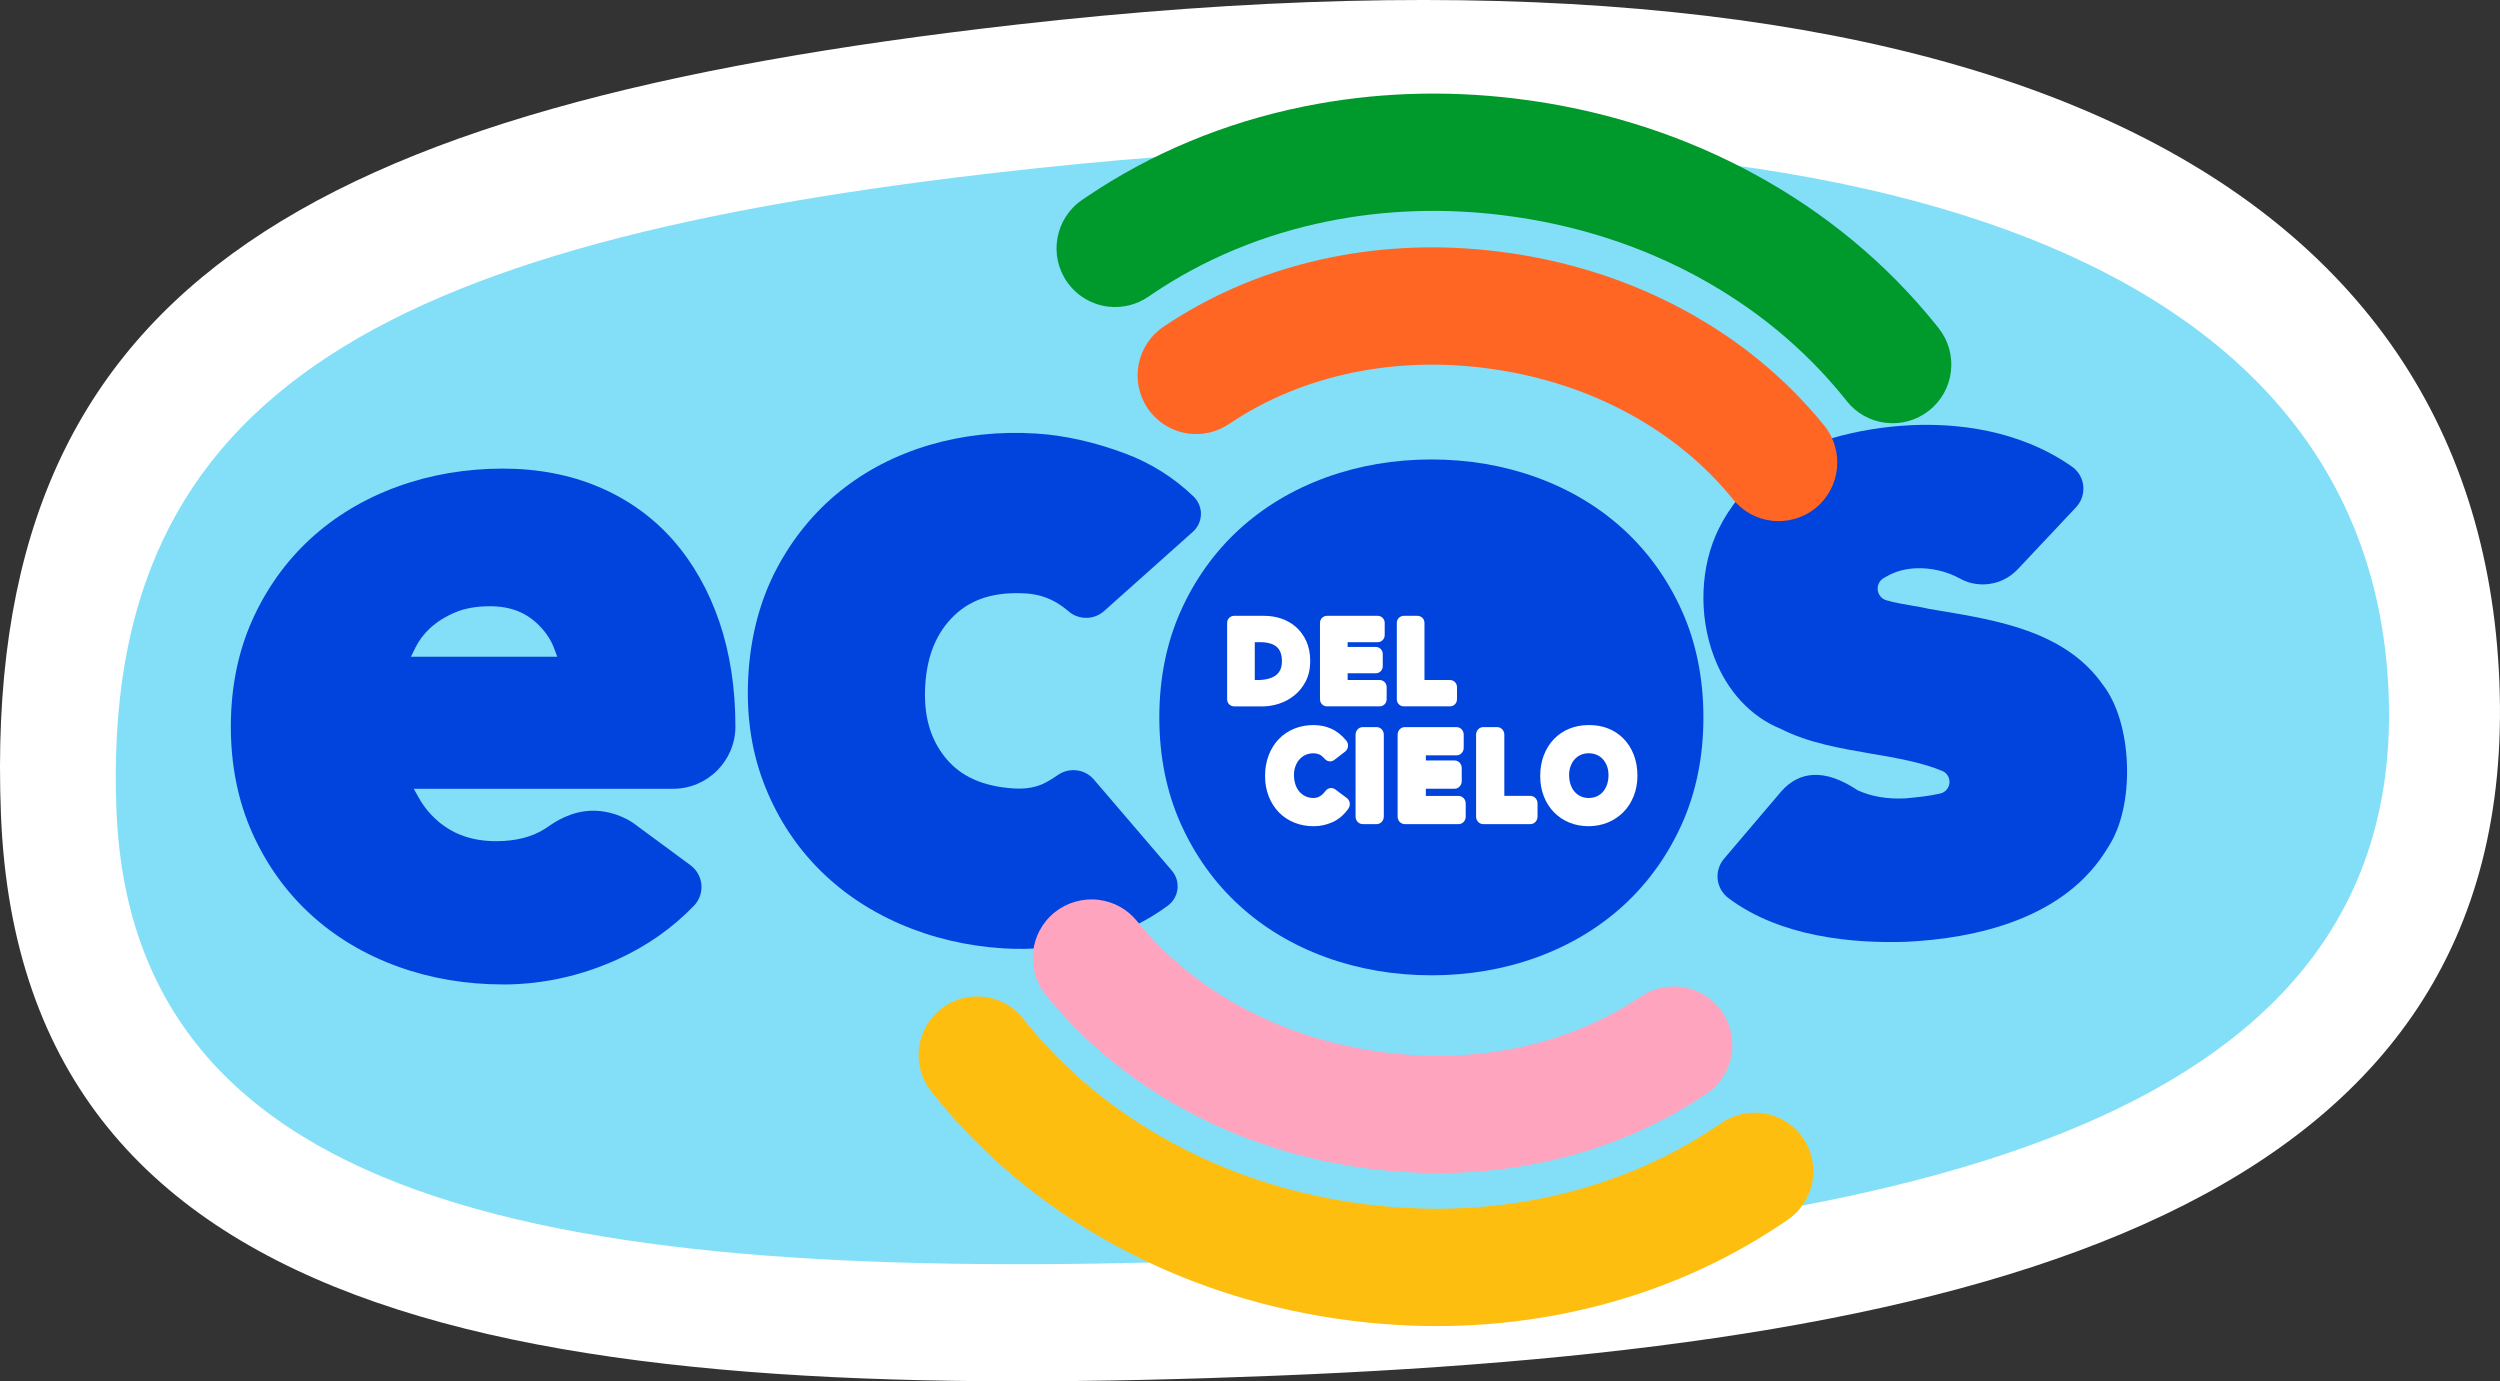
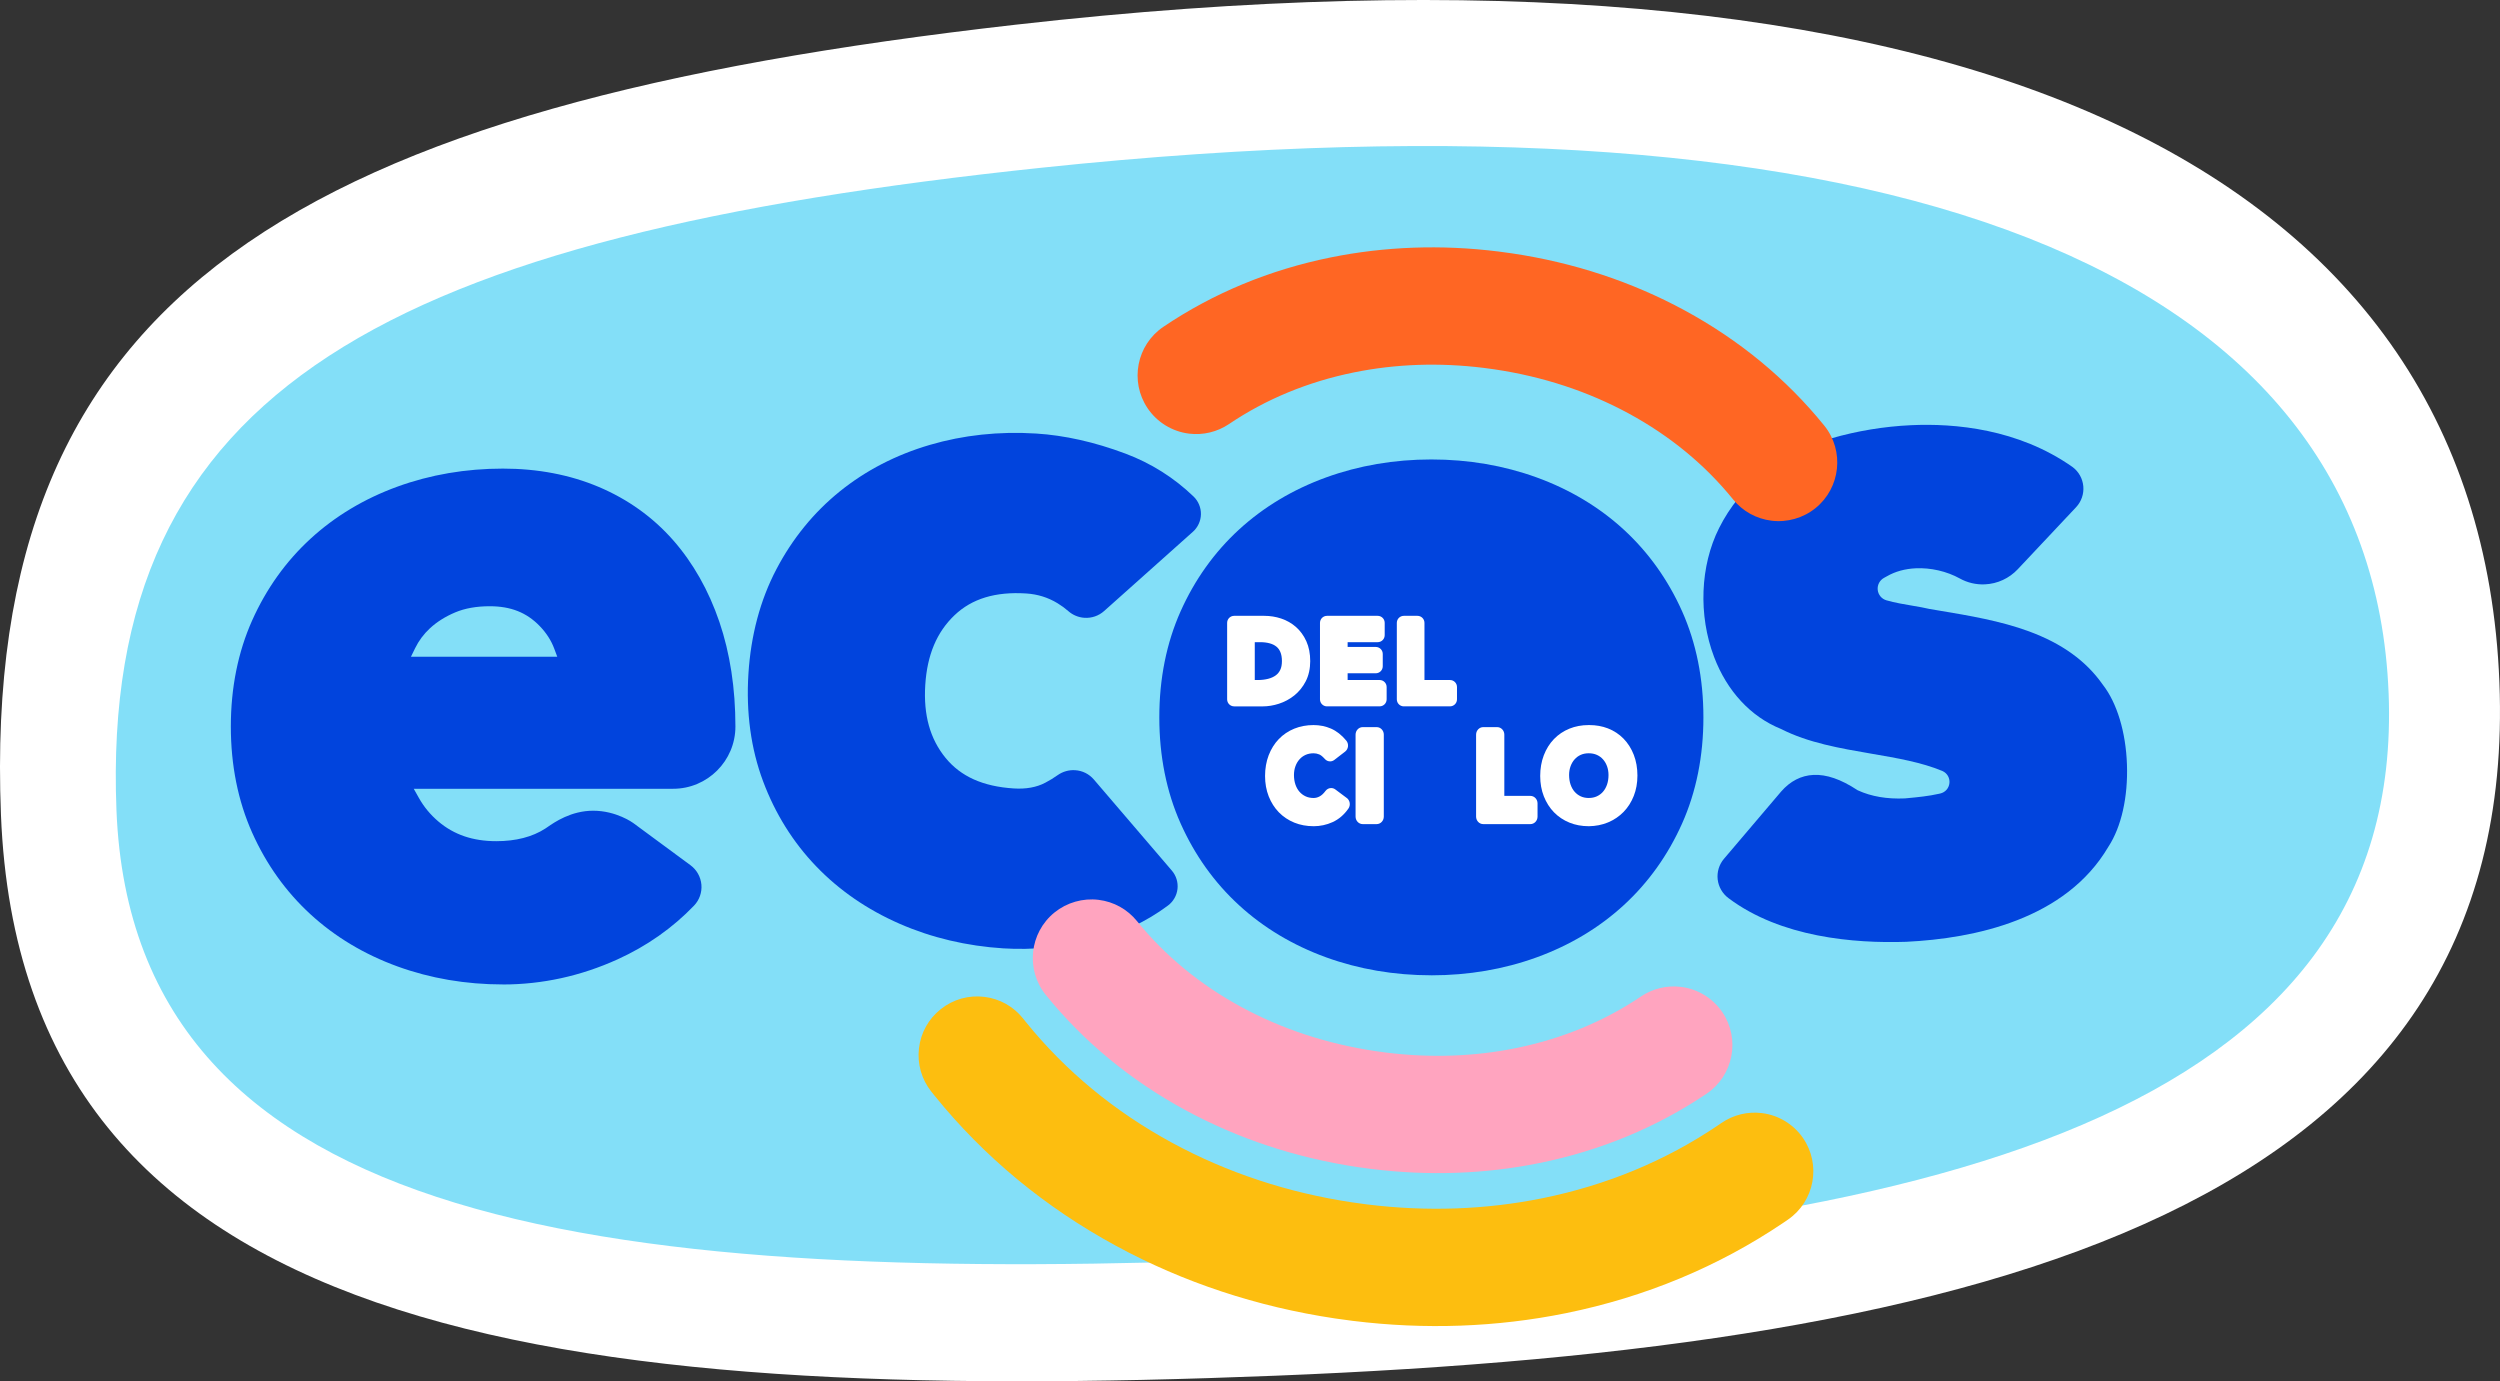
<svg xmlns="http://www.w3.org/2000/svg" id="Layer_2" viewBox="0 0 1776.08 981.33">
  <rect x="0" y="0" width="1776.08" height="981.33" fill="#333333" stroke="none" />
  <defs>
    <style>.cls-1{fill:#83dff8;}.cls-2{fill:#00992b;}.cls-3{fill:#fdbe0f;}.cls-4{fill:#fff;}.cls-5{fill:#ff6623;}.cls-6{fill:#0144dd;}.cls-7{fill:#ffa4bf;}</style>
  </defs>
  <g id="Layer_1-2">
    <path class="cls-4" d="M1775.65,484.56c14.78,372.17-359.07,472.51-869.79,492.8C395.15,997.64,15.46,951.02.68,578.85-14.11,206.68,213.17,75.31,721.55,17.55c664.46-75.49,1039.32,94.84,1054.1,467.01Z" />
    <path class="cls-1" d="M1666.09,492.18c11.24,282.9-316.15,360.89-762.86,378.63-446.71,17.74-778.53-15.98-789.77-298.88-11.24-282.9,188.12-383.81,632.95-430.04,581.41-60.42,908.44,67.39,919.68,350.28Z" />
    <path class="cls-1" d="M1666.09,492.18c11.24,282.9-316.15,360.89-762.86,378.63-446.71,17.74-778.53-15.98-789.77-298.88-11.24-282.9,188.12-383.81,632.95-430.04,581.41-60.42,908.44,67.39,919.68,350.28Z" />
    <path class="cls-1" d="M1696.95,492.35c11.95,300.76-328.37,383.36-792.8,401.81-464.43,18.45-809.46-17.71-821.41-318.47-11.95-300.76,195.23-407.85,657.68-456.58,604.44-63.69,944.58,72.48,956.52,373.24Z" />
    <path class="cls-6" d="M357.26,699.38c-26.33,0-51.53-4.31-74.89-12.8-23.57-8.57-44.35-21.03-61.77-37.02-17.48-16.03-31.43-35.55-41.46-58.01-10.05-22.5-15.15-47.87-15.15-75.4s5.1-52.9,15.15-75.4c10.03-22.45,23.98-41.97,41.47-58.02,17.44-16.01,38.22-28.46,61.76-37.02,23.36-8.49,48.56-12.8,74.89-12.8,24.78,0,47.71,4.39,68.16,13.04,20.63,8.74,38.37,21.44,52.74,37.75,14.21,16.15,25.28,35.71,32.92,58.14,7.55,22.21,11.38,47.21,11.38,74.31,0,24.38-19.84,44.22-44.22,44.22h-184.31l3.57,6.36c3.63,6.48,8.19,11.99,13.92,16.87,11.08,9.42,24.54,14,41.17,14,13.9,0,25.61-3.02,34.82-8.97.4-.26.91-.61,1.53-1.04,5.03-3.48,16.81-11.63,32.45-11.63,16.55,0,28.36,8.65,28.48,8.74l40.67,29.98c4.46,3.28,7.28,8.33,7.76,13.85.47,5.48-1.44,10.9-5.24,14.85-15.23,15.88-33.5,28.72-54.3,38.17-26.09,11.85-53.51,17.86-81.49,17.86ZM347.9,430.69c-9.37,0-17.59,1.46-24.44,4.34-7.05,2.97-13.1,6.77-17.99,11.3-4.4,4.08-7.94,8.82-10.52,14.1l-3,6.14h103.95l-2.15-5.76c-2.18-5.84-5.55-11.07-10.29-16-9.28-9.64-20.58-14.12-35.56-14.12Z" />
    <path class="cls-6" d="M1016.88,692.88c-26.33,0-51.53-4.31-74.89-12.8-23.57-8.57-44.35-21.03-61.77-37.02-17.48-16.03-31.43-35.55-41.46-58.01-10.05-22.5-15.15-47.87-15.15-75.4s5.1-52.9,15.15-75.4c10.03-22.45,23.99-41.97,41.47-58.02,17.44-16,38.22-28.46,61.77-37.02,23.36-8.49,48.55-12.8,74.89-12.8s51.53,4.31,74.89,12.8c23.53,8.56,44.31,21.01,61.76,37.02,17.49,16.06,31.44,35.59,41.47,58.02,10.05,22.51,15.15,47.88,15.15,75.4s-5.1,52.91-15.15,75.41c-10.02,22.44-23.97,41.96-41.46,58.02-17.44,16-38.22,28.46-61.76,37.02-23.36,8.5-48.56,12.8-74.89,12.8Z" />
    <path class="cls-6" d="M1354.18,669.09c-37.05,1.23-89-3.14-126.12-30.96-4.32-3.19-7.14-8.04-7.76-13.33-.61-5.26,1-10.6,4.43-14.64l40.65-47.83c6.47-7.41,14.22-11.4,22.99-11.81,9.26-.43,19.41,3.06,31.04,10.69l.27.18.29.13c9.49,4.34,20.69,6.25,33.29,5.69h.12s.12-.02.12-.02c.76-.08,1.59-.15,2.49-.24,5.66-.53,14.18-1.33,21.7-3.06.28-.06.55-.13.82-.19,3.56-.86,6.09-3.77,6.44-7.42.35-3.64-1.58-6.97-4.9-8.5l-.2-.09c-14.8-6.15-32.15-9.13-50.51-12.28-21.94-3.77-44.62-7.66-63.86-17.45l-.16-.08-.17-.07c-21.35-8.65-38.19-26.81-47.41-51.13-11.26-29.67-9.89-64.75,3.58-91.55,15.15-30.25,42.67-52.28,79.6-63.69l.11-.03c18.43-5.3,37.46-8.45,56.54-9.34,31.05-1.45,76.17,2.52,114.76,29.65l.14.1c4.32,3.21,7.11,8.2,7.59,13.64.49,5.46-1.39,10.89-5.14,14.88l-41.4,44.03c-6.14,6.53-14.43,10.36-23.36,10.77-6.26.29-12.45-1.16-17.9-4.21-9.23-5.08-20.61-7.7-31.26-7.2-7.67.36-14.55,2.26-20.44,5.65l-.04.02c-.45.25-.92.51-1.43.79l-.65.36c-3.08,1.7-4.82,5.06-4.44,8.56.38,3.48,2.8,6.37,6.16,7.35l.12.04c5.75,1.67,12.6,2.83,18.64,3.85,4.34.73,8.38,1.42,11.54,2.2l.15.04.16.03c2.51.43,5.05.85,7.62,1.28l.16.03c19.93,3.33,42.53,7.11,62.81,14.57,23.5,8.64,40.65,21,52.44,37.78l.06.08.06.08c10.09,12.99,16.34,33.65,17.14,56.68.81,23.06-3.98,44.32-13.14,58.34l-.11.17c-30.27,51.47-94.78,65.09-143.57,67.45h-.06Z" />
    <path class="cls-3" d="M961.14,938.4c-4.15-.51-8.36-1.09-12.51-1.71-55.55-8.3-107.9-25.64-155.6-51.52-50.58-27.44-93.98-63.34-129.01-106.69-.78-.96-1.56-1.95-2.35-2.94l-.05-.06c-6.92-8.73-10.03-19.62-8.76-30.68,1.27-11.06,6.78-20.96,15.5-27.88,8.82-7,19.84-10.09,31.02-8.71,10.92,1.35,20.69,6.84,27.53,15.46l.13.17c.59.75,1.18,1.49,1.78,2.23,28.1,34.78,63.07,63.66,103.95,85.83,39.14,21.24,82.26,35.49,128.18,42.35,3.45.51,6.94.99,10.39,1.42,42.36,5.24,84.28,3.75,124.58-4.44,45.54-9.25,87.41-26.63,124.44-51.65.81-.54,1.62-1.11,2.44-1.67l.11-.07c8.45-5.82,18.66-8.32,28.8-7.07,11.81,1.46,22.45,7.91,29.2,17.7,13.04,18.92,8.26,44.92-10.66,57.96l-.37.25c-.95.65-1.9,1.31-2.85,1.95-46.18,31.2-98.17,52.82-154.51,64.28-49.15,9.98-100.08,11.83-151.37,5.48Z" />
-     <path class="cls-2" d="M1339.5,300.37c-10.93-1.35-20.72-6.85-27.55-15.49-.61-.77-1.23-1.55-1.85-2.32l-.09-.11c-28.16-34.81-63.11-63.66-103.92-85.8-39.14-21.24-82.27-35.49-128.18-42.35-3.46-.52-6.97-1-10.43-1.42-42.34-5.24-84.24-3.74-124.52,4.44-45.54,9.25-87.41,26.63-124.46,51.66-.85.58-1.71,1.17-2.56,1.75-8.45,5.83-18.67,8.33-28.81,7.08-11.8-1.46-22.44-7.91-29.19-17.69-13.05-18.92-8.28-44.92,10.64-57.97,1.08-.75,2.17-1.5,3.26-2.23,46.18-31.2,98.17-52.82,154.52-64.27,49.13-9.98,100.06-11.82,151.38-5.48,4.14.51,8.34,1.09,12.48,1.7,55.55,8.3,107.9,25.64,155.61,51.52,50.48,27.39,93.84,63.23,128.89,106.54,0,0,.05.06.07.09.86,1.06,1.66,2.07,2.46,3.08,6.94,8.76,10.03,19.65,8.75,30.71-1.28,11.06-6.8,20.95-15.52,27.86-8.82,6.98-19.82,10.07-30.99,8.69Z" />
    <path class="cls-5" d="M1258.49,369.91c-10.76-1.33-20.45-6.71-27.27-15.14-.03-.04-.1-.13-.1-.13-19.91-24.55-44.82-45.04-74.05-60.9-28.84-15.65-60.83-26.18-95.09-31.3-2.6-.39-5.24-.75-7.84-1.07-31.54-3.9-62.57-2.83-92.24,3.2-32.66,6.64-62.53,18.98-88.76,36.68-8.34,5.63-18.44,8.05-28.42,6.82-11.96-1.48-22.69-8.06-29.43-18.05-12.85-19.05-7.82-45,11.23-57.85,35.37-23.87,75.33-40.44,118.79-49.27,38.51-7.82,78.56-9.25,119.04-4.24,3.3.41,6.65.87,9.95,1.36,43.89,6.56,85.11,20.18,122.51,40.48,38.94,21.13,72.3,48.65,99.15,81.8l.17.21c14.32,17.86,11.48,44.1-6.34,58.48-8.74,7.06-20.15,10.31-31.3,8.93Z" />
    <path class="cls-4" d="M876.78,501.83c-2.75,0-4.98-2.23-4.98-4.98v-54.36c0-2.75,2.23-4.98,4.98-4.98h21.42c4.1,0,8.11.64,11.93,1.9,3.95,1.31,7.5,3.33,10.56,6.02,3.09,2.72,5.57,6.14,7.39,10.18,1.82,4.04,2.74,8.77,2.74,14.07s-1.08,10.28-3.21,14.39c-2.08,4.01-4.82,7.39-8.15,10.05-3.25,2.59-6.91,4.56-10.87,5.84-3.88,1.26-7.77,1.89-11.55,1.89h-20.27ZM893.67,483.11c2.59,0,5.05-.3,7.32-.88,2.06-.53,3.85-1.34,5.33-2.42,1.35-.99,2.4-2.25,3.19-3.87.8-1.63,1.21-3.74,1.21-6.28s-.38-4.75-1.12-6.46c-.7-1.62-1.62-2.87-2.81-3.82-1.3-1.04-2.82-1.8-4.67-2.31-2.04-.57-4.34-.85-6.84-.85h-3.85v26.89h2.23Z" />
    <path class="cls-4" d="M942.74,501.83c-2.75,0-4.98-2.23-4.98-4.98v-54.36c0-2.75,2.23-4.98,4.98-4.98h36.01c2.75,0,4.98,2.23,4.98,4.98v8.75c0,2.75-2.23,4.98-4.98,4.98h-21.35v3.39h19.97c2.75,0,4.98,2.23,4.98,4.98v8.75c0,2.75-2.23,4.98-4.98,4.98h-19.97v4.78h22.73c2.75,0,4.98,2.23,4.98,4.98v8.75c0,2.75-2.23,4.98-4.98,4.98h-37.39Z" />
    <path class="cls-4" d="M997.33,501.83c-2.75,0-4.98-2.23-4.98-4.98v-54.36c0-2.75,2.23-4.98,4.98-4.98h9.67c2.75,0,4.98,2.23,4.98,4.98v40.62h18.13c2.75,0,4.98,2.23,4.98,4.98v8.75c0,2.75-2.23,4.98-4.98,4.98h-32.79Z" />
    <path class="cls-4" d="M933.16,586.96c-4.89,0-9.48-.85-13.64-2.54-4.21-1.71-7.91-4.18-10.98-7.33-3.07-3.16-5.5-6.98-7.22-11.36-1.71-4.36-2.58-9.22-2.58-14.45s.86-10.27,2.56-14.7c1.72-4.47,4.14-8.35,7.22-11.54,3.08-3.19,6.78-5.68,11-7.39,4.15-1.68,8.74-2.54,13.64-2.54,4.42,0,8.6.84,12.42,2.5,3.93,1.71,7.59,4.58,10.87,8.54.93,1.13,1.37,2.61,1.22,4.09-.16,1.48-.9,2.83-2.04,3.71l-7.68,5.92c-.9.7-1.96,1.04-3.01,1.04-1.37,0-2.73-.58-3.73-1.71-1.86-2.1-3.21-2.93-4.02-3.25-1.33-.54-2.62-.8-3.94-.8-2.15,0-4.09.39-5.76,1.15-1.7.78-3.11,1.82-4.31,3.18-1.24,1.4-2.17,3-2.86,4.89-.69,1.9-1.04,4-1.04,6.24,0,2.49.36,4.78,1.06,6.81.69,1.99,1.62,3.64,2.85,5.05,1.21,1.39,2.63,2.46,4.33,3.26,1.65.78,3.58,1.18,5.72,1.18,1.45,0,2.84-.36,4.25-1.11,1.43-.76,2.84-2.07,4.2-3.9,1-1.35,2.5-2.06,4.02-2.06,1.02,0,2.05.32,2.95.99l8.15,6.09c1.11.83,1.85,2.08,2.07,3.49.22,1.41-.11,2.85-.91,4-3.04,4.38-6.83,7.63-11.26,9.65-4.23,1.93-8.79,2.91-13.55,2.91Z" />
    <path class="cls-4" d="M968.13,585.48c-2.81,0-5.09-2.39-5.09-5.34v-58.23c0-2.95,2.28-5.34,5.09-5.34h9.88c2.81,0,5.09,2.39,5.09,5.34v58.23c0,2.95-2.28,5.34-5.09,5.34h-9.88Z" />
-     <path class="cls-4" d="M998.01,585.48c-2.81,0-5.09-2.39-5.09-5.34v-58.23c0-2.95,2.28-5.34,5.09-5.34h36.77c2.81,0,5.09,2.39,5.09,5.34v9.38c0,2.95-2.28,5.34-5.09,5.34h-21.8v3.64h20.39c2.81,0,5.09,2.39,5.09,5.34v9.38c0,2.95-2.28,5.34-5.09,5.34h-20.39v5.12h23.22c2.81,0,5.09,2.39,5.09,5.34v9.38c0,2.95-2.28,5.34-5.09,5.34h-38.18Z" />
    <path class="cls-4" d="M1053.75,585.48c-2.81,0-5.09-2.39-5.09-5.34v-58.23c0-2.95,2.28-5.34,5.09-5.34h9.88c2.81,0,5.09,2.39,5.09,5.34v43.51h18.51c2.81,0,5.09,2.39,5.09,5.34v9.38c0,2.95-2.28,5.34-5.09,5.34h-33.48Z" />
    <path class="cls-4" d="M1128.63,586.96c-4.89,0-9.48-.85-13.64-2.54-4.21-1.71-7.91-4.18-10.98-7.33-3.07-3.16-5.5-6.98-7.22-11.36-1.71-4.36-2.58-9.22-2.58-14.45s.86-10.27,2.56-14.7c1.72-4.47,4.14-8.35,7.22-11.54,3.08-3.19,6.78-5.68,11-7.39,4.15-1.68,8.72-2.54,13.61-2.54.17,0,.34,0,.51,0,4.74,0,9.18.79,13.2,2.35,4.26,1.65,8.01,4.12,11.13,7.32,3.1,3.19,5.55,7.06,7.27,11.51,1.7,4.41,2.57,9.35,2.57,14.67s-.87,10.09-2.58,14.45c-1.72,4.38-4.16,8.22-7.26,11.4-3.09,3.17-6.79,5.67-11.01,7.44-4.17,1.74-8.79,2.66-13.74,2.72-.02,0-.04,0-.06,0ZM1128.71,535.15c-2.15,0-4.09.39-5.76,1.15-1.7.78-3.11,1.82-4.31,3.18-1.24,1.4-2.17,3-2.86,4.89-.69,1.9-1.04,4-1.04,6.24,0,2.49.36,4.78,1.06,6.81.69,1.99,1.62,3.64,2.85,5.05,1.21,1.39,2.63,2.46,4.33,3.26,1.65.78,3.58,1.18,5.72,1.18s4.09-.4,5.77-1.18c1.72-.8,3.14-1.86,4.35-3.25,1.23-1.41,2.16-3.06,2.86-5.05.71-2.03,1.06-4.32,1.06-6.81,0-2.24-.35-4.34-1.04-6.25-.69-1.89-1.62-3.49-2.86-4.89-1.2-1.36-2.62-2.39-4.33-3.17-1.7-.77-3.66-1.16-5.82-1.16Z" />
    <path class="cls-6" d="M713.09,673.77c-26.28-1.65-51.16-7.53-73.94-17.48-22.98-10.03-42.94-23.77-59.32-40.83-16.44-17.1-29.13-37.45-37.74-60.5-8.62-23.08-12.12-48.72-10.39-76.21,1.73-27.47,8.41-52.47,19.85-74.3,11.42-21.78,26.57-40.39,45.03-55.3,18.41-14.88,39.93-26.01,63.97-33.07,23.85-7.01,49.26-9.73,75.55-8.08,20.27,1.27,41.62,6.07,63.45,14.26,18.19,6.83,34.47,17.08,48.39,30.48,3.42,3.29,5.33,7.89,5.24,12.63-.09,4.74-2.17,9.27-5.7,12.42l-63.04,56.28c-3.86,3.45-8.84,5.17-14.01,4.85-4.23-.27-8.31-1.96-11.48-4.77-2.24-1.98-4.8-3.86-7.6-5.56-6.87-4.17-14.19-6.45-22.39-6.97-21.82-1.37-38.45,3.69-50.83,15.46-12.65,12.04-19.45,28.26-20.79,49.57-1.34,21.32,3.38,38.26,14.42,51.79,10.8,13.24,26.66,20.34,48.49,21.71,8.69.55,16.21-.82,22.36-4.07,3.08-1.62,6.04-3.43,8.79-5.38,3.61-2.55,8.01-3.8,12.4-3.52,5.22.33,9.96,2.69,13.35,6.66l55.39,64.69c3.06,3.58,4.52,8.31,4,12.99-.52,4.69-2.99,8.99-6.77,11.81-15.53,11.59-33,19.74-51.92,24.24-22.69,5.39-44.47,7.47-64.74,6.2Z" />
    <path class="cls-7" d="M974.62,830.52c-3.29-.41-6.64-.86-9.95-1.36-43.89-6.56-85.11-20.18-122.51-40.48-38.99-21.15-72.36-48.69-99.18-81.83-14.45-17.87-11.68-44.16,6.19-58.61,8.75-7.08,20.17-10.34,31.33-8.96,10.77,1.33,20.45,6.71,27.28,15.14,19.88,24.58,44.83,45.1,74.13,61,28.84,15.65,60.83,26.18,95.08,31.3,2.62.39,5.26.75,7.87,1.08,31.51,3.9,62.54,2.82,92.21-3.21,32.66-6.64,62.51-18.97,88.73-36.66,8.34-5.63,18.43-8.05,28.42-6.82,11.96,1.48,22.69,8.06,29.43,18.05,12.85,19.05,7.81,45-11.24,57.85-35.35,23.85-75.3,40.42-118.75,49.25-38.52,7.82-78.57,9.25-119.05,4.24Z" />
  </g>
</svg>